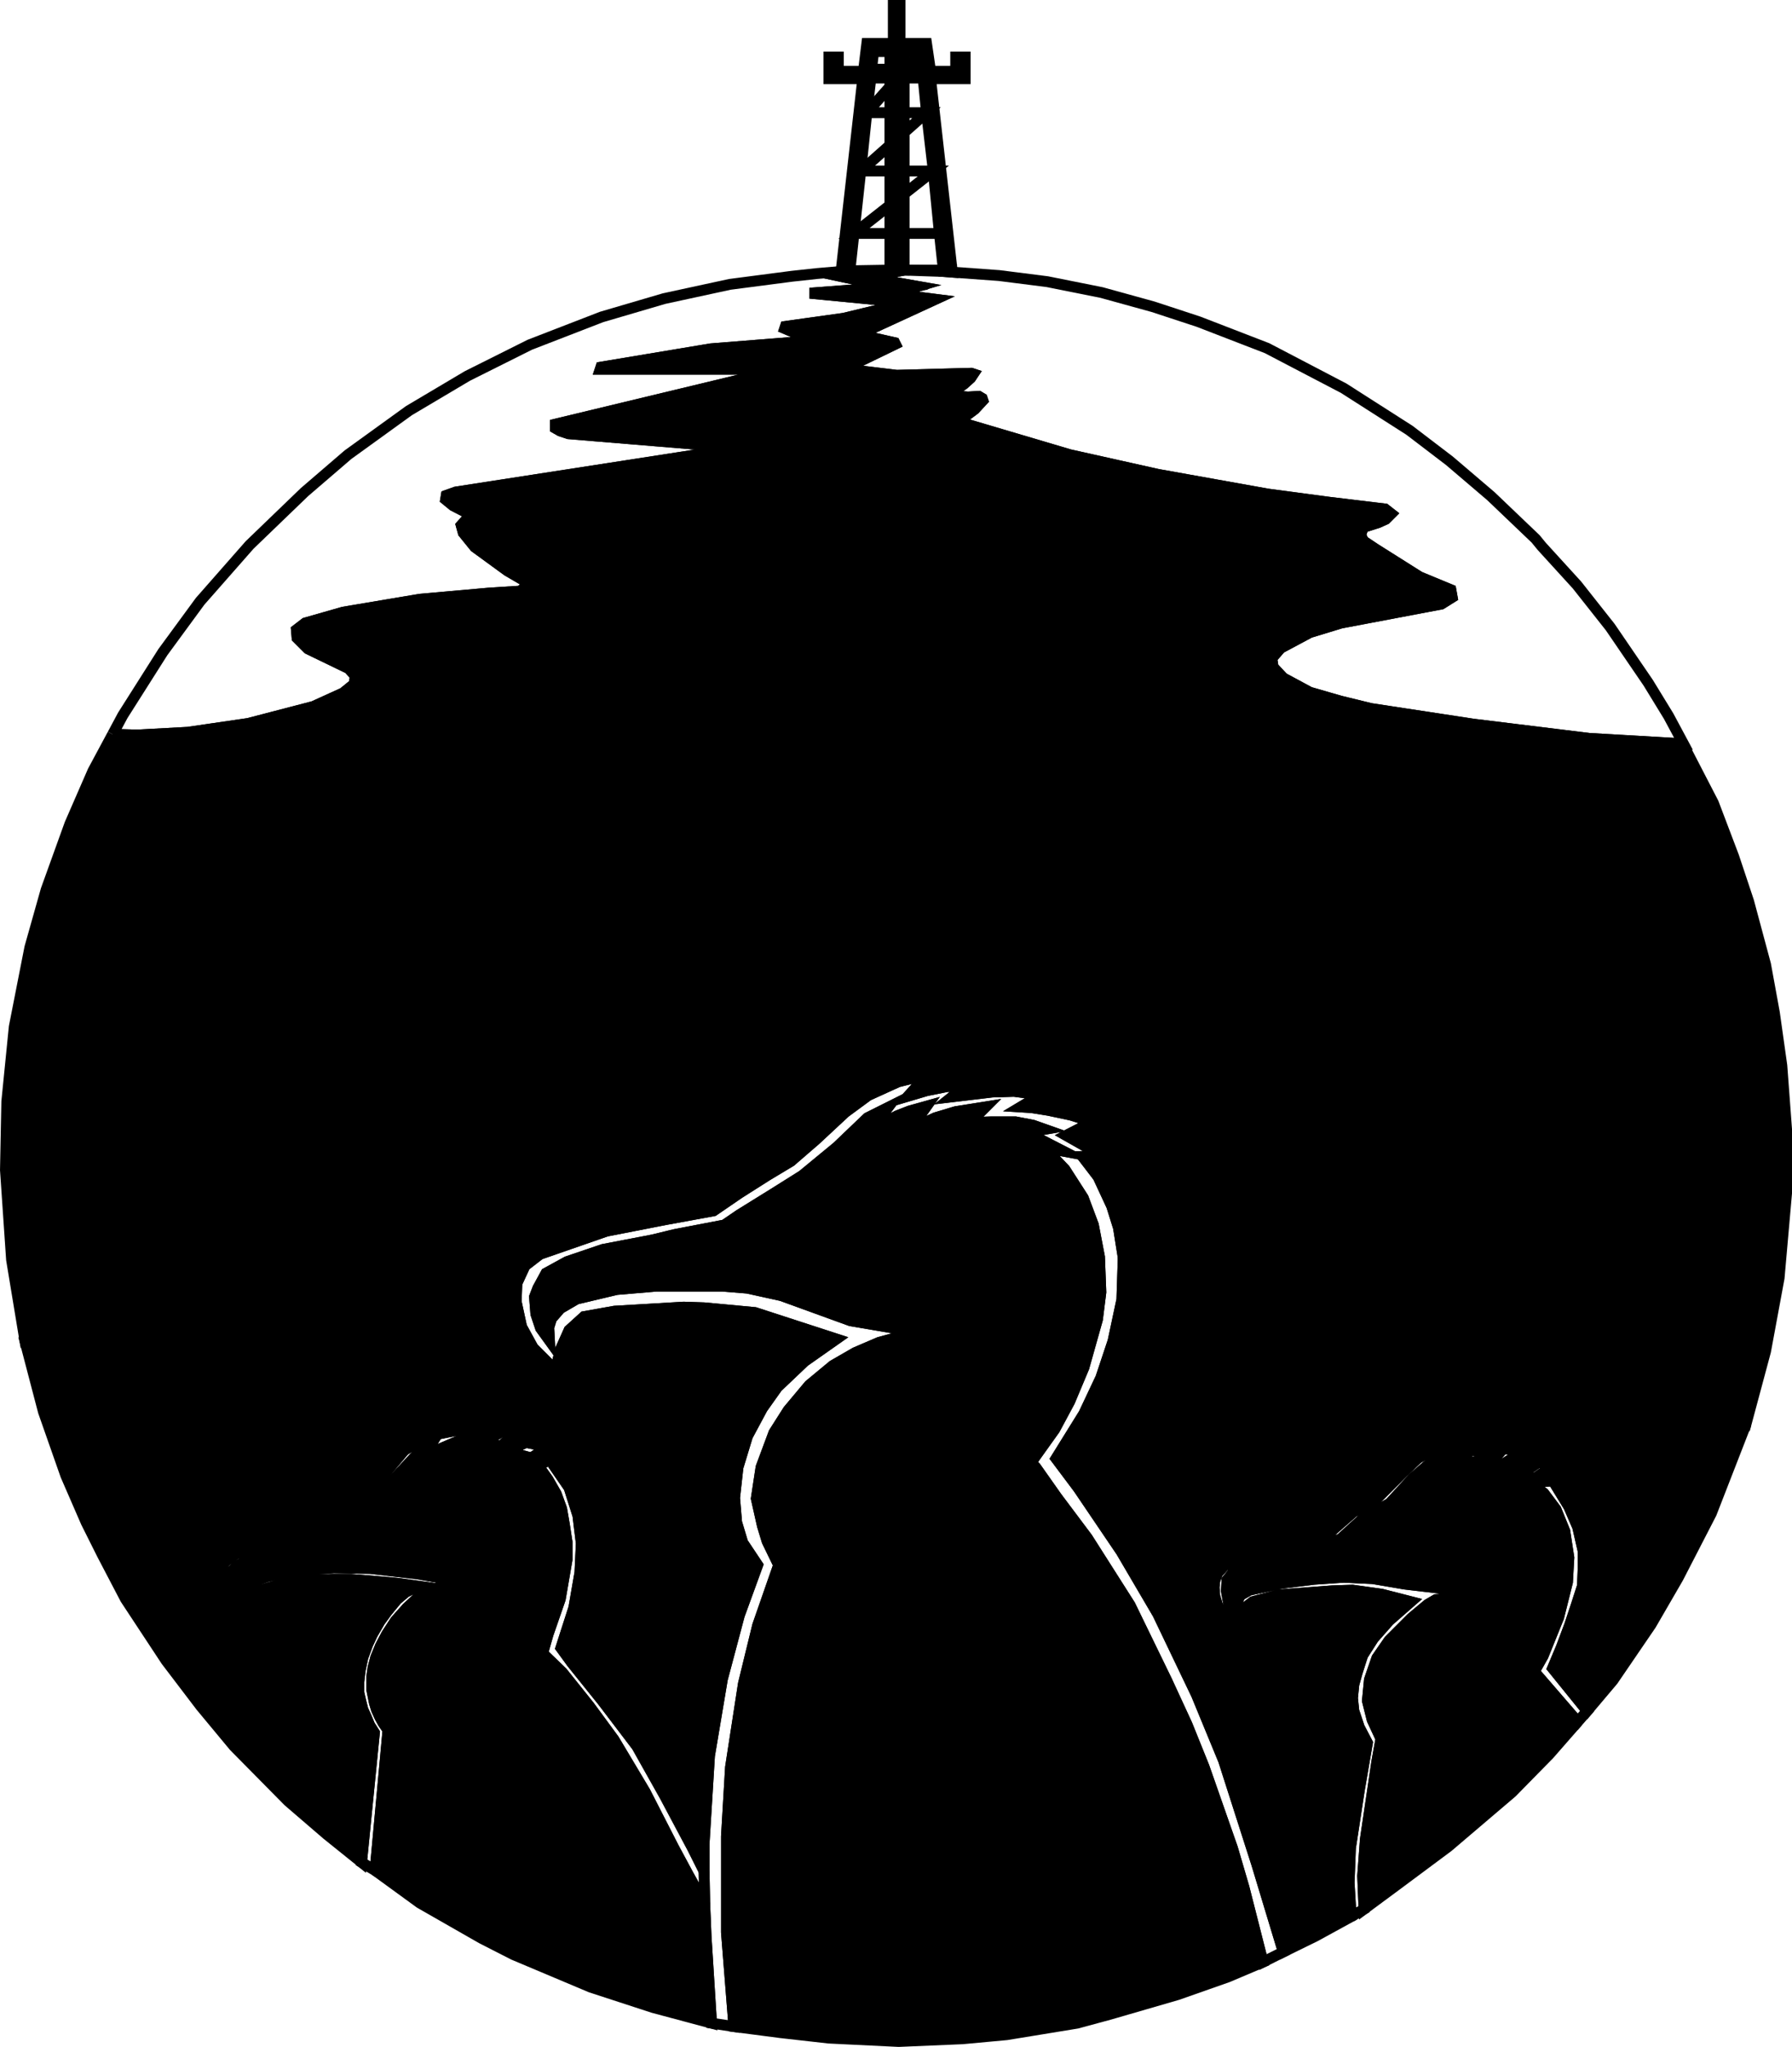
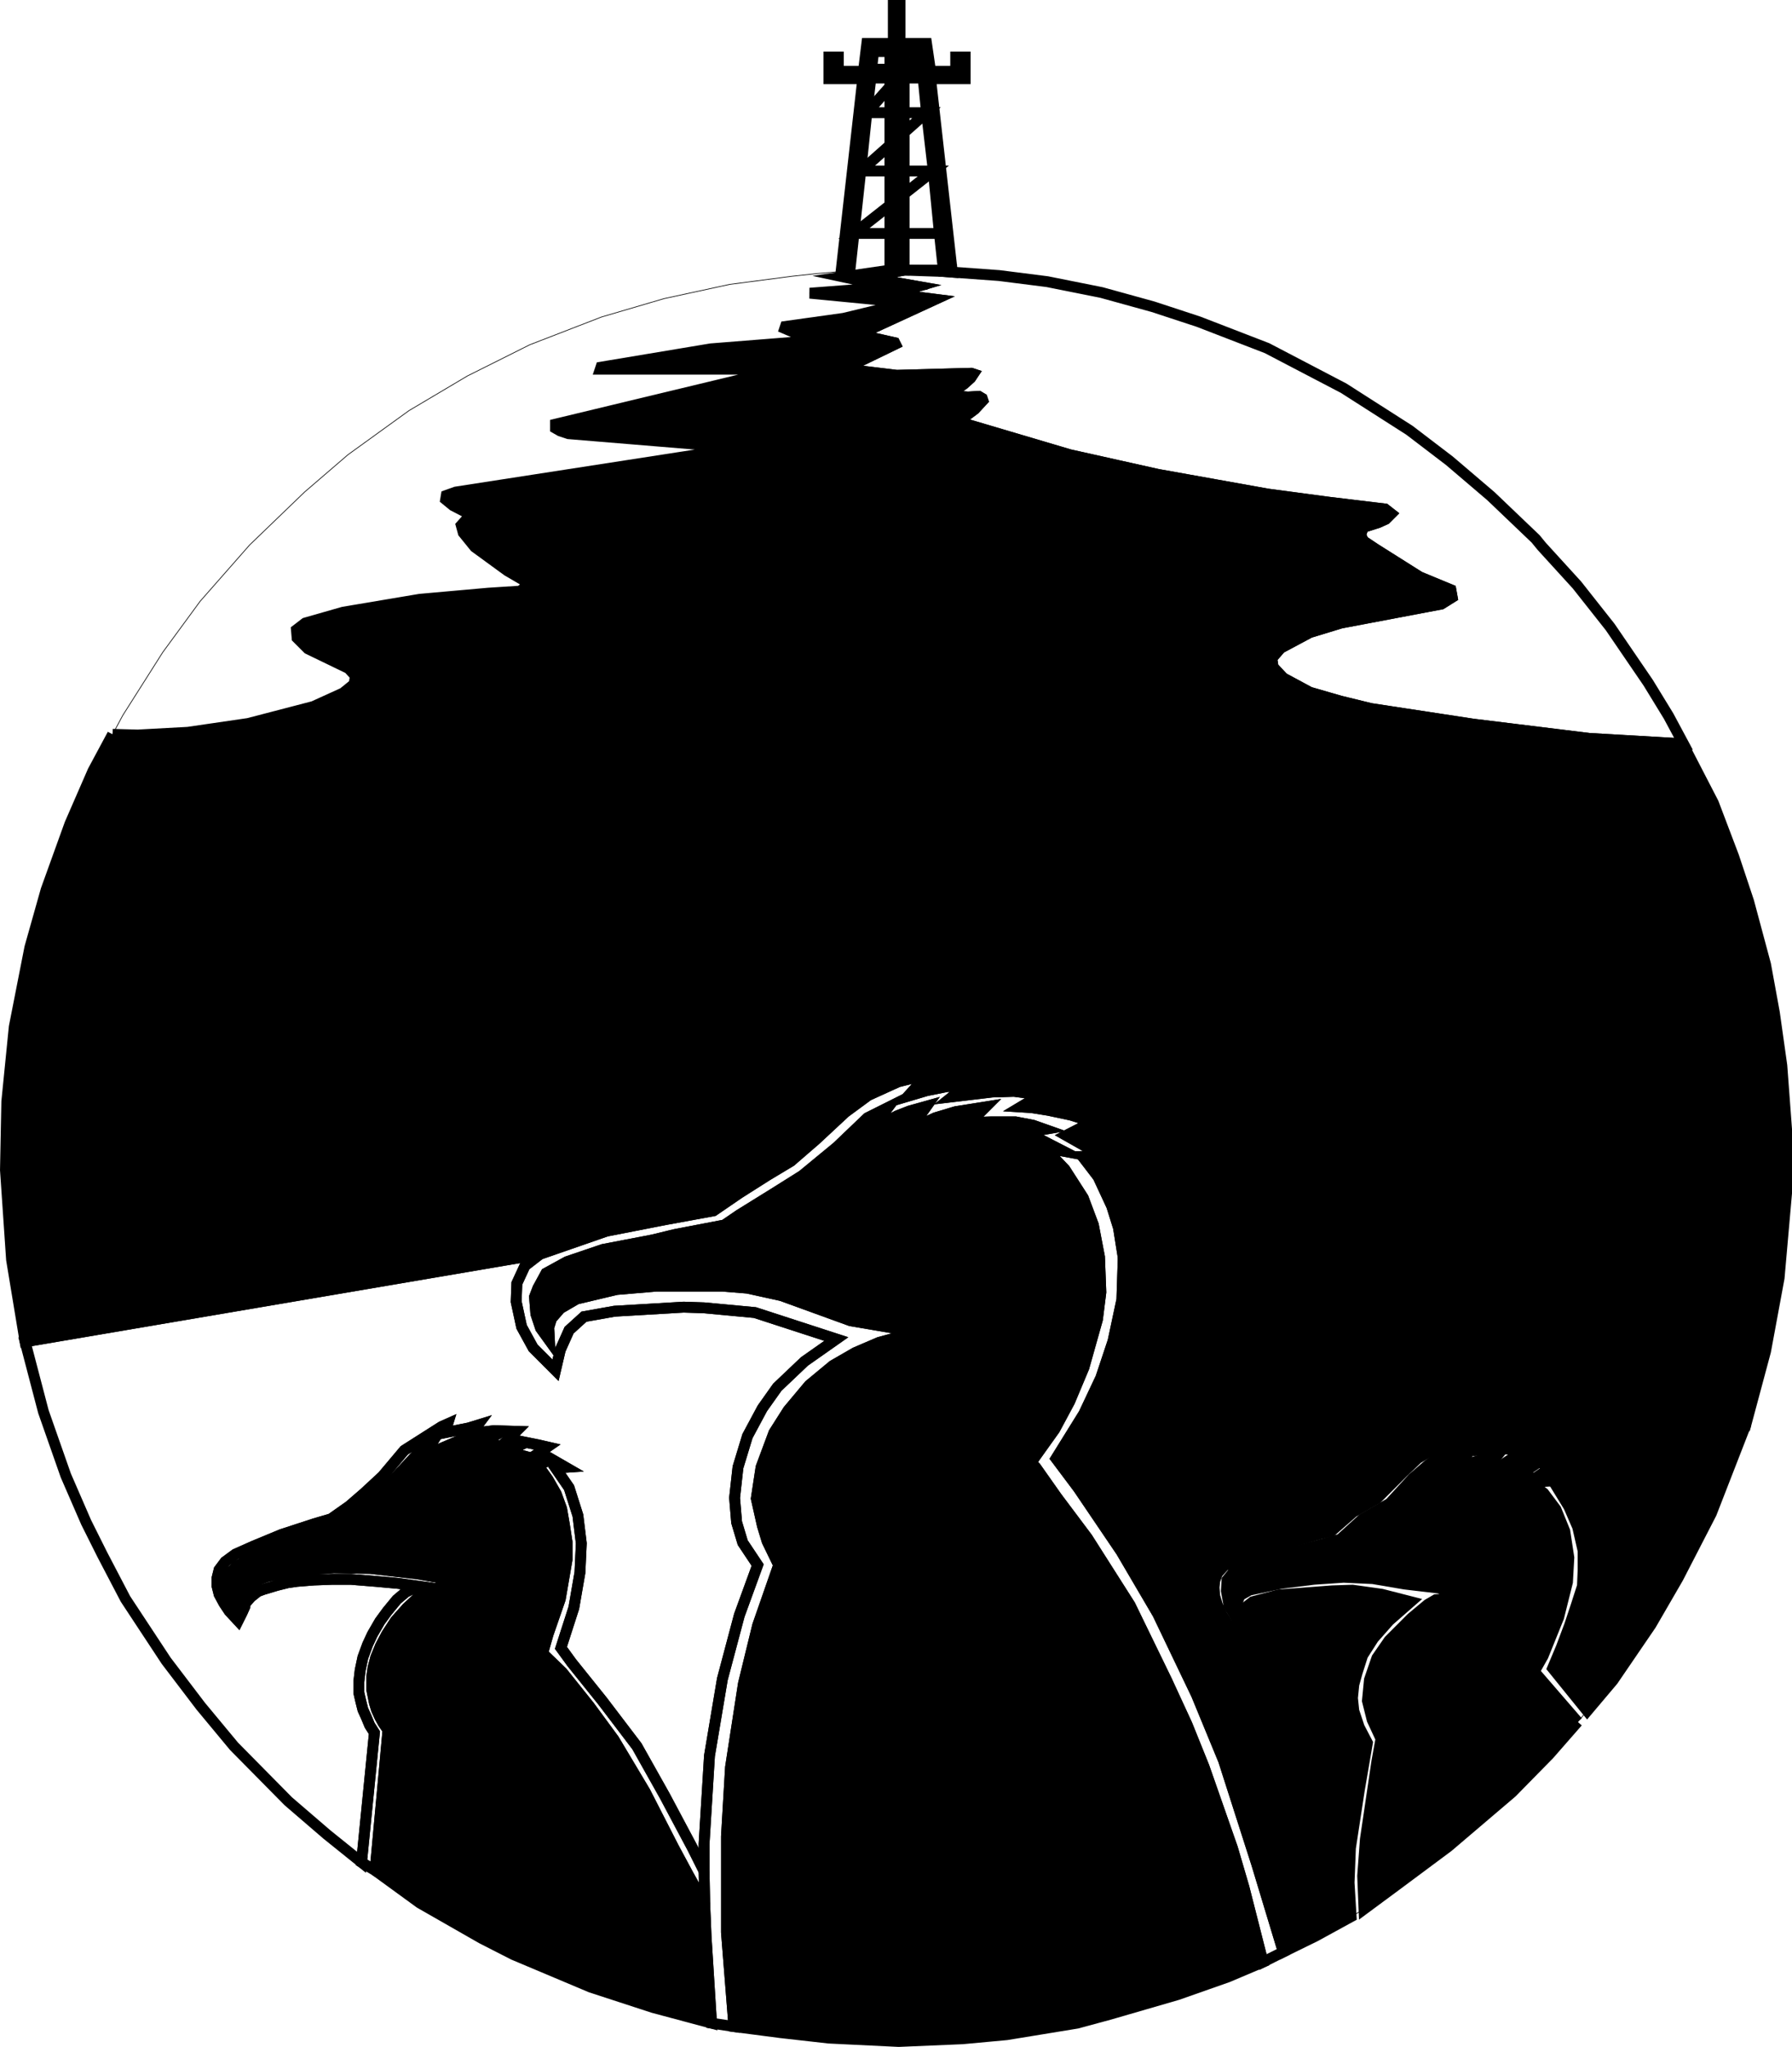
<svg xmlns="http://www.w3.org/2000/svg" width="253.633" height="289.537" viewBox="0 0 190.224 217.153">
  <path d="M296.99 334.329v-13.68h-2.016l.072-.936h1.944v-1.872h-1.728l-.216 1.872-.072.936-.432 3.672-.648 6.192-.72 6.624-.432 3.96-.936.072 2.304-20.448h-3.6v-2.304h1.008v1.512h2.664l.36-2.952h2.808v-4.032h.72v4.032h2.808l.432 2.952h2.664v-1.512h1.008v2.304h-3.672l2.304 20.52-.936-.072-.432-4.032-.648-6.624-.72-6.192-.36-3.672-.072-.936-.144-1.872h-1.8v1.872h1.944l.072.936h-2.016v20.376h-1.512v-3.888z" style="fill:#000;stroke:#000;stroke-width:.072;stroke-miterlimit:10.433" transform="translate(-202.525 -312.369)" />
  <path d="M296.99 334.329v-13.68h-2.016l.072-.936h1.944v-1.872h-1.728l-.216 1.872-.072.936-.432 3.672-.648 6.192-.72 6.624-.432 3.96-.936.072 2.304-20.448h-3.6v-2.304h1.008v1.512h2.664l.36-2.952h2.808v-4.032h.72v4.032h2.808l.432 2.952h2.664v-1.512h1.008v2.304h-3.672l2.304 20.52-.936-.072-.432-4.032-.648-6.624-.72-6.192-.36-3.672-.072-.936-.144-1.872h-1.8v1.872h1.944l.072.936h-2.016v20.376h-1.512v-6.696" style="fill:none;stroke:#000;stroke-width:1.152;stroke-miterlimit:10.433" transform="translate(-202.525 -312.369)" />
  <path d="M302.246 337.137h-9.072l8.424-6.624h-7.704l6.984-6.192h-6.336l5.76-6.48" style="fill:none;stroke:#000;stroke-width:1.152;stroke-miterlimit:10.433" transform="translate(-202.525 -312.369)" />
  <path d="m214.478 390.273 2.664.072 5.328-.288 6.408-.936 6.912-1.8 3.168-1.44 1.152-.936.144-.864-.72-.792-4.32-2.088-1.152-1.152-.072-.864.936-.72 4.032-1.152 8.136-1.368 7.272-.648 3.384-.216.72-.576-.36-.576-1.728-1.008-3.456-2.52-1.224-1.512-.216-.792.576-.648.792-.288-2.232-1.152-.792-.648.072-.432 1.008-.36 28.872-4.464-.36-.36-16.56-1.368-.864-.288-.504-.288v-.432l22.752-5.472-2.376-.36h-15.624l.072-.216 11.664-1.944 10.872-.864-3.024-1.296.072-.216 6.192-.864 6.84-1.656-10.44-1.008 8.568-.648-5.04-1.08 4.968-.72-4.248.072-.936.072-2.52.216-2.664.288-6.624.864-6.984 1.512-6.624 1.944-7.632 2.952-6.624 3.312-6.192 3.672-6.48 4.68-4.608 3.96-5.832 5.616-5.256 5.976-3.96 5.4-4.248 6.696-1.08 2.016" style="fill:none;stroke:#000;stroke-width:.072;stroke-miterlimit:10.433" transform="translate(-202.525 -312.369)" />
-   <path d="m214.478 390.273 2.664.072 5.328-.288 6.408-.936 6.912-1.8 3.168-1.44 1.152-.936.144-.864-.72-.792-4.32-2.088-1.152-1.152-.072-.864.936-.72 4.032-1.152 8.136-1.368 7.272-.648 3.384-.216.72-.576-.36-.576-1.728-1.008-3.456-2.52-1.224-1.512-.216-.792.576-.648.792-.288-2.232-1.152-.792-.648.072-.432 1.008-.36 28.872-4.464-.36-.36-16.56-1.368-.864-.288-.504-.288v-.432l22.752-5.472-2.376-.36h-15.624l.072-.216 11.664-1.944 10.872-.864-3.024-1.296.072-.216 6.192-.864 6.84-1.656-10.44-1.008 8.568-.648-5.04-1.08 4.968-.72-4.248.072-.936.072-2.52.216-2.664.288-6.624.864-6.984 1.512-6.624 1.944-7.632 2.952-6.624 3.312-6.192 3.672-6.48 4.68-4.608 3.96-5.832 5.616-5.256 5.976-3.96 5.4-4.248 6.696-1.08 2.016" style="fill:none;stroke:#000;stroke-width:1.152;stroke-miterlimit:10.433" transform="translate(-202.525 -312.369)" />
-   <path d="m302.678 341.169-4.176-.144-3.888.792 5.328.936-2.664.792 4.536.576-8.136 3.744 3.816.864.072.144-4.608 2.232-.576.288.576.216 4.752.576 7.92-.216.216.072-.288.432-.72.648-1.224.864-.216.216.216.144 1.656.144 1.152-.072.36.216.072.216-.864.936-1.152.864-.072.144.072.288.288.288 10.944 3.24 9.36 2.088 11.664 2.088 6.48.864 5.976.72.648.504-.576.576-.792.36-1.584.504-.288.792.288.648 1.296.864 4.68 2.952 3.312 1.368.144.792-1.152.72-10.656 2.016-3.312 1.008-3.096 1.656-.936 1.08.144.936 1.08 1.152 2.808 1.512 3.24.936 3.24.792 10.872 1.656 12.312 1.512 10.008.576-1.584-2.952-2.16-3.528-4.032-5.904-3.528-4.464-3.744-4.104-.648-.792-4.752-4.536-4.392-3.744-4.248-3.24-6.984-4.464-8.136-4.248-7.272-2.808-4.824-1.584-5.472-1.512-5.76-1.152-5.112-.648-4.968-.36-.936-.072" style="fill:none;stroke:#000;stroke-width:.072;stroke-miterlimit:10.433" transform="translate(-202.525 -312.369)" />
  <path d="m302.678 341.169-4.176-.144-3.888.792 5.328.936-2.664.792 4.536.576-8.136 3.744 3.816.864.072.144-4.608 2.232-.576.288.576.216 4.752.576 7.92-.216.216.072-.288.432-.72.648-1.224.864-.216.216.216.144 1.656.144 1.152-.072.36.216.072.216-.864.936-1.152.864-.072.144.072.288.288.288 10.944 3.24 9.36 2.088 11.664 2.088 6.48.864 5.976.72.648.504-.576.576-.792.36-1.584.504-.288.792.288.648 1.296.864 4.68 2.952 3.312 1.368.144.792-1.152.72-10.656 2.016-3.312 1.008-3.096 1.656-.936 1.08.144.936 1.08 1.152 2.808 1.512 3.24.936 3.24.792 10.872 1.656 12.312 1.512 10.008.576-1.584-2.952-2.16-3.528-4.032-5.904-3.528-4.464-3.744-4.104-.648-.792-4.752-4.536-4.392-3.744-4.248-3.24-6.984-4.464-8.136-4.248-7.272-2.808-4.824-1.584-5.472-1.512-5.76-1.152-5.112-.648-4.968-.36-.936-.072" style="fill:none;stroke:#000;stroke-width:1.152;stroke-miterlimit:10.433" transform="translate(-202.525 -312.369)" />
  <path d="m387.854 463.497-3.672 9.432-3.528 6.84-2.88 4.968-4.032 5.904-2.736 3.24-3.672-4.536.936-2.232.864-2.304.72-2.16.648-2.016.072-1.728v-2.016l-.576-2.52-.936-2.16-1.368-2.232h1.152l-2.52-1.368.936-.648-1.296-.432-2.952-.432 1.296-.864-2.808-.216-2.232.216.72-.936-2.088.504-1.44.576 1.008-1.368-.648.216-1.08.36-.792.36-1.944 1.152-1.512 1.44-2.808 2.808-2.52 1.44-2.304 2.016-1.224.288-4.176 1.224-5.112 1.8-.864.36-.72.792-.288.792-.072.72.072.936.288.936.504 1.08.576.936.504.576.792.504.288-1.368.432-1.584.648-.504 2.736-.72 5.688-.432 2.16-.072 3.096.432 3.096.792-2.304 2.016-1.656 1.872-1.152 1.8-.576 1.8-.36 1.296-.144 1.44.144 1.368.576 1.728.864 1.656-.864 5.04-.936 6.12-.144 3.672.216 3.6-3.816 2.088-3.384 1.656-2.808-9.288-3.528-11.016-2.88-6.984-4.104-8.568-3.888-6.624-4.536-6.696-2.376-3.168 2.952-4.752 1.8-3.816 1.296-3.888.936-4.392.144-4.464z" style="fill:#000;stroke:#000;stroke-width:.072;stroke-miterlimit:10.433" transform="translate(-202.525 -312.369)" />
  <path d="m387.854 463.497-3.672 9.432-3.528 6.84-2.88 4.968-4.032 5.904-2.736 3.24-3.672-4.536.936-2.232.864-2.304.72-2.16.648-2.016.072-1.728v-2.016l-.576-2.52-.936-2.16-1.368-2.232h1.152l-2.52-1.368.936-.648-1.296-.432-2.952-.432 1.296-.864-2.808-.216-2.232.216.72-.936-2.088.504-1.44.576 1.008-1.368-.648.216-1.08.36-.792.36-1.944 1.152-1.512 1.44-2.808 2.808-2.52 1.44-2.304 2.016-1.224.288-4.176 1.224-5.112 1.8-.864.36-.72.792-.288.792-.072.72.072.936.288.936.504 1.08.576.936.504.576.792.504.288-1.368.432-1.584.648-.504 2.736-.72 5.688-.432 2.16-.072 3.096.432 3.096.792-2.304 2.016-1.656 1.872-1.152 1.8-.576 1.8-.36 1.296-.144 1.44.144 1.368.576 1.728.864 1.656-.864 5.04-.936 6.12-.144 3.672.216 3.6-3.816 2.088-3.384 1.656-2.808-9.288-3.528-11.016-2.88-6.984-4.104-8.568-3.888-6.624-4.536-6.696-2.376-3.168 2.952-4.752 1.8-3.816 1.296-3.888.936-4.392.144-4.464 66.096 17.712" style="fill:none;stroke:#000;stroke-width:1.152;stroke-miterlimit:10.433" transform="translate(-202.525 -312.369)" />
-   <path d="m259.838 445.425-1.584 1.224-.864 1.872-.072 1.944.576 2.664 1.224 2.232 2.376 2.376.504-2.16.936-2.088 1.584-1.44 3.24-.576 7.344-.432 2.16.072 5.4.504 8.64 2.808-3.384 2.376-2.88 2.736-1.584 2.232-1.584 2.952-1.008 3.312-.36 3.24.216 2.592.648 2.16 1.584 2.376-1.944 5.328-1.8 6.768-1.368 8.136-.576 9.36v2.88l-1.224-2.448-2.952-5.544-2.952-5.256-3.672-4.824-3.24-4.032-1.152-1.584.648-2.016.72-2.232.648-3.744.144-3.096-.36-2.952-.936-2.952-1.44-2.088 1.08-.072-1.872-1.08-1.008-.432.936-.648-.936-.216-1.8-.36-1.368-.288.792-.792-2.376-.072-2.376.288.648-.864-.936.288-2.52.504.288-.936-.648.288-3.96 2.52-2.304 2.736-1.944 1.8-1.584 1.368-1.944 1.368-1.728.504-3.528 1.152-2.952 1.224-1.944.864-1.08.792-.648.864-.216.864v.864l.216.864.504.936.576.864.936 1.008.432-.864.288-.648v-.288l.648-.72.72-.576.576-.216 1.44-.432 1.152-.288 1.008-.144 1.8-.144 1.944-.072h1.944l2.664.216 2.376.216 2.088.288-1.296.648-.936.792-1.008 1.224-.792 1.08-.792 1.368-.504 1.08-.504 1.368-.288 1.368-.144 1.224v1.152l.216.936.216.864.36.792.36.864.504.792-1.368 13.752-3.672-2.952-4.104-3.528-5.76-5.832-3.528-4.248-3.672-4.824-4.32-6.552-2.448-4.68-1.728-3.456-2.16-4.968-2.376-6.768-1.944-7.416z" style="fill:#000;stroke:#000;stroke-width:.072;stroke-miterlimit:10.433" transform="translate(-202.525 -312.369)" />
  <path d="m259.838 445.425-1.584 1.224-.864 1.872-.072 1.944.576 2.664 1.224 2.232 2.376 2.376.504-2.16.936-2.088 1.584-1.44 3.24-.576 7.344-.432 2.16.072 5.4.504 8.64 2.808-3.384 2.376-2.88 2.736-1.584 2.232-1.584 2.952-1.008 3.312-.36 3.24.216 2.592.648 2.16 1.584 2.376-1.944 5.328-1.8 6.768-1.368 8.136-.576 9.36v2.88l-1.224-2.448-2.952-5.544-2.952-5.256-3.672-4.824-3.24-4.032-1.152-1.584.648-2.016.72-2.232.648-3.744.144-3.096-.36-2.952-.936-2.952-1.44-2.088 1.08-.072-1.872-1.08-1.008-.432.936-.648-.936-.216-1.8-.36-1.368-.288.792-.792-2.376-.072-2.376.288.648-.864-.936.288-2.52.504.288-.936-.648.288-3.96 2.52-2.304 2.736-1.944 1.8-1.584 1.368-1.944 1.368-1.728.504-3.528 1.152-2.952 1.224-1.944.864-1.08.792-.648.864-.216.864v.864l.216.864.504.936.576.864.936 1.008.432-.864.288-.648v-.288l.648-.72.72-.576.576-.216 1.44-.432 1.152-.288 1.008-.144 1.8-.144 1.944-.072h1.944l2.664.216 2.376.216 2.088.288-1.296.648-.936.792-1.008 1.224-.792 1.08-.792 1.368-.504 1.08-.504 1.368-.288 1.368-.144 1.224v1.152l.216.936.216.864.36.792.36.864.504.792-1.368 13.752-3.672-2.952-4.104-3.528-5.76-5.832-3.528-4.248-3.672-4.824-4.32-6.552-2.448-4.68-1.728-3.456-2.16-4.968-2.376-6.768-1.944-7.416 54.648-9.288" style="fill:none;stroke:#000;stroke-width:1.152;stroke-miterlimit:10.433" transform="translate(-202.525 -312.369)" />
  <path d="m214.478 390.273 2.664.072 5.328-.288 6.408-.936 6.912-1.8 3.168-1.44 1.152-.936.144-.864-.72-.792-4.32-2.088-1.152-1.152-.072-.864.936-.72 4.032-1.152 8.136-1.368 7.272-.648 3.384-.216.72-.576-.36-.576-1.728-1.008-3.456-2.52-1.224-1.512-.216-.792.576-.648.792-.288-2.232-1.152-.792-.648.072-.432 1.008-.36 28.872-4.464-.36-.36-16.56-1.368-.864-.288-.504-.288v-.432l22.752-5.472-2.376-.36h-15.624l.072-.216 11.664-1.944 10.872-.864-3.024-1.296.072-.216 6.192-.864 6.84-1.656-10.44-1.008 8.568-.648-5.04-1.08 4.968-.72h1.512l-3.888.792 5.328.936-2.664.792 4.536.576-8.136 3.744 3.816.864.072.144-4.608 2.232-.576.288.576.216 4.752.576 7.92-.216.216.072-.288.432-.72.648-1.224.864-.216.216.216.144 1.656.144 1.152-.072.36.216.072.216-.864.936-1.152.864-.072.144.072.288.288.288 10.944 3.24 9.36 2.088 11.664 2.088 6.48.864 5.976.72.648.504-.576.576-.792.36-1.584.504-.288.792.288.648 1.296.864 4.68 2.952 3.312 1.368.144.792-1.152.72-10.656 2.016-3.312 1.008-3.096 1.656-.936 1.08.144.936 1.08 1.152 2.808 1.512 3.24.936 3.24.792 10.872 1.656 12.312 1.512 9.936.576 3.24 6.264 2.16 5.688 1.584 4.752 1.8 6.696.936 5.112.792 5.616.504 6.768v6.768l-.792 9-1.44 7.776-2.088 7.776-66.096-17.712-.504-3.168-.72-2.304-1.44-3.096-.936-1.224-.72-.936 2.088-.072-3.816-2.16 2.808-1.44-2.304-.72-2.376-.504-1.8-.288-1.152-.072.72-.432 1.8-.792-3.24-.432-2.304.072-4.248.504 1.44-1.152-2.016.072-2.16.432-1.944.576 2.088-2.304-3.168.792-3.168 1.44-2.448 1.8-3.096 2.88-2.664 2.304-2.52 1.512-2.952 1.872-2.736 1.872-5.112.936-6.264 1.224-7.056 2.448-54.648 9.288-1.44-8.712-.648-9.504.144-7.272.792-7.92 1.656-8.424 1.728-6.12 2.52-6.984 2.448-5.616z" style="fill:#000;stroke:#000;stroke-width:.072;stroke-miterlimit:10.433" transform="translate(-202.525 -312.369)" />
  <path d="m214.478 390.273 2.664.072 5.328-.288 6.408-.936 6.912-1.8 3.168-1.44 1.152-.936.144-.864-.72-.792-4.32-2.088-1.152-1.152-.072-.864.936-.72 4.032-1.152 8.136-1.368 7.272-.648 3.384-.216.72-.576-.36-.576-1.728-1.008-3.456-2.52-1.224-1.512-.216-.792.576-.648.792-.288-2.232-1.152-.792-.648.072-.432 1.008-.36 28.872-4.464-.36-.36-16.56-1.368-.864-.288-.504-.288v-.432l22.752-5.472-2.376-.36h-15.624l.072-.216 11.664-1.944 10.872-.864-3.024-1.296.072-.216 6.192-.864 6.84-1.656-10.44-1.008 8.568-.648-5.04-1.08 4.968-.72h1.512l-3.888.792 5.328.936-2.664.792 4.536.576-8.136 3.744 3.816.864.072.144-4.608 2.232-.576.288.576.216 4.752.576 7.92-.216.216.072-.288.432-.72.648-1.224.864-.216.216.216.144 1.656.144 1.152-.072.36.216.072.216-.864.936-1.152.864-.072.144.072.288.288.288 10.944 3.24 9.36 2.088 11.664 2.088 6.48.864 5.976.72.648.504-.576.576-.792.36-1.584.504-.288.792.288.648 1.296.864 4.68 2.952 3.312 1.368.144.792-1.152.72-10.656 2.016-3.312 1.008-3.096 1.656-.936 1.08.144.936 1.08 1.152 2.808 1.512 3.24.936 3.24.792 10.872 1.656 12.312 1.512 9.936.576 3.24 6.264 2.16 5.688 1.584 4.752 1.8 6.696.936 5.112.792 5.616.504 6.768v6.768l-.792 9-1.44 7.776-2.088 7.776-66.096-17.712-.504-3.168-.72-2.304-1.44-3.096-.936-1.224-.72-.936 2.088-.072-3.816-2.16 2.808-1.44-2.304-.72-2.376-.504-1.8-.288-1.152-.072.72-.432 1.8-.792-3.24-.432-2.304.072-4.248.504 1.44-1.152-2.016.072-2.16.432-1.944.576 2.088-2.304-3.168.792-3.168 1.44-2.448 1.8-3.096 2.88-2.664 2.304-2.52 1.512-2.952 1.872-2.736 1.872-5.112.936-6.264 1.224-7.056 2.448-54.648 9.288-1.44-8.712-.648-9.504.144-7.272.792-7.92 1.656-8.424 1.728-6.12 2.52-6.984 2.448-5.616 2.088-3.888" style="fill:none;stroke:#000;stroke-width:1.152;stroke-miterlimit:10.433" transform="translate(-202.525 -312.369)" />
  <path d="m300.086 454.569-1.296-.36-1.368.144-1.584.432-2.52 1.08-2.376 1.368-2.52 2.088-2.232 2.664-1.512 2.376-1.368 3.672-.504 3.312.648 2.88.504 1.656 1.224 2.52-2.232 6.408-1.512 6.192-1.368 8.856-.432 7.344v10.152l.792 10.008 4.968.648 5.112.576 7.416.36 6.768-.288 4.68-.432 7.488-1.224 3.456-.936 7.2-2.088 5.328-1.872 3.744-1.584-2.016-7.92-1.224-4.176-3.024-8.64-1.8-4.464-2.16-4.68-3.888-7.992-4.536-7.128-3.24-4.32-2.232-3.168-.504-.504 2.52-3.528 1.584-2.952 1.512-3.6 1.44-5.112.36-2.88-.144-3.744-.648-3.384-1.08-2.88-1.944-3.024-1.296-1.368-.864-.936 1.944.36-2.52-1.296-1.944-.576 2.52-.432-1.224-.432-1.872-.36h-2.52l-2.304.072 1.656-1.656-3.168.504-2.16.648-1.872.864h-.216l-.072-.36 1.224-1.728-1.8.504-1.296.504-2.664 1.368 1.656-2.232-2.16 1.08-3.24 3.096-3.672 3.024-3.096 1.944-3.6 2.232-1.584 1.08-5.256 1.008-2.376.576-5.256 1.008-3.816 1.296-2.232 1.224-.864 1.584-.36.936.144 1.8.504 1.512.936 1.296-.072-1.368.288-.936.936-1.08 1.728-1.008 4.248-1.008 4.248-.36h6.984l2.664.216 3.6.792 7.344 2.664 5.904 1.008.936.36z" style="fill:#000;stroke:#000;stroke-width:.072;stroke-miterlimit:10.433" transform="translate(-202.525 -312.369)" />
  <path d="m300.086 454.569-1.296-.36-1.368.144-1.584.432-2.52 1.08-2.376 1.368-2.52 2.088-2.232 2.664-1.512 2.376-1.368 3.672-.504 3.312.648 2.88.504 1.656 1.224 2.52-2.232 6.408-1.512 6.192-1.368 8.856-.432 7.344v10.152l.792 10.008 4.968.648 5.112.576 7.416.36 6.768-.288 4.68-.432 7.488-1.224 3.456-.936 7.2-2.088 5.328-1.872 3.744-1.584-2.016-7.92-1.224-4.176-3.024-8.64-1.8-4.464-2.16-4.68-3.888-7.992-4.536-7.128-3.24-4.32-2.232-3.168-.504-.504 2.52-3.528 1.584-2.952 1.512-3.6 1.44-5.112.36-2.88-.144-3.744-.648-3.384-1.08-2.88-1.944-3.024-1.296-1.368-.864-.936 1.944.36-2.52-1.296-1.944-.576 2.52-.432-1.224-.432-1.872-.36h-2.52l-2.304.072 1.656-1.656-3.168.504-2.16.648-1.872.864h-.216l-.072-.36 1.224-1.728-1.8.504-1.296.504-2.664 1.368 1.656-2.232-2.16 1.08-3.24 3.096-3.672 3.024-3.096 1.944-3.6 2.232-1.584 1.08-5.256 1.008-2.376.576-5.256 1.008-3.816 1.296-2.232 1.224-.864 1.584-.36.936.144 1.8.504 1.512.936 1.296-.072-1.368.288-.936.936-1.08 1.728-1.008 4.248-1.008 4.248-.36h6.984l2.664.216 3.6.792 7.344 2.664 5.904 1.008.936.36.432.72" style="fill:none;stroke:#000;stroke-width:1.152;stroke-miterlimit:10.433" transform="translate(-202.525 -312.369)" />
  <path d="m242.342 510.8 4.752 3.457 6.552 3.744 3.384 1.728 8.208 3.456 6.624 2.16 6.192 1.656-.576-9.144-.144-3.456-1.8-3.24-1.512-2.808-3.024-5.904-3.312-5.544-2.592-3.528-2.88-3.6-2.088-2.016.576-2.016 1.296-3.744.72-4.176v-1.872l-.288-1.872-.288-1.656-.576-1.584-.864-1.512-1.08-1.512.648-.288-1.152-.432-1.296-.36-1.008-.072-1.368.072 1.872-.864-1.728-.144-2.304.144 1.512-1.008-1.944.432-.936.288-1.368.648.144-.432.36-.504-3.528 1.512.72-1.152-1.584 1.152-2.808 3.024-1.872 1.656-1.296 1.224-1.296.864-1.584.936-6.192 2.088-2.448 1.008-1.512.936-.72.648-.288.576v.792l.288.936.648 1.08.216-.576.288-.576.432-.432.504-.504 1.008-.576.864-.288 1.44-.36 1.728-.288 3.888-.288 3.888.072 5.04.576 3.672.648.72.648-.936-.072-1.224.216-1.224.432-1.08.72-1.08 1.008-1.224 1.368-.936 1.44-.648 1.224-.504 1.224-.288 1.08-.144 1.008v1.296l.288 1.44.216.72.36.792.36.648.504.72z" style="fill:#000;stroke:#000;stroke-width:.072;stroke-miterlimit:10.433" transform="translate(-202.525 -312.369)" />
  <path d="m242.342 510.8 4.752 3.457 6.552 3.744 3.384 1.728 8.208 3.456 6.624 2.16 6.192 1.656-.576-9.144-.144-3.456-1.8-3.24-1.512-2.808-3.024-5.904-3.312-5.544-2.592-3.528-2.88-3.6-2.088-2.016.576-2.016 1.296-3.744.72-4.176v-1.872l-.288-1.872-.288-1.656-.576-1.584-.864-1.512-1.08-1.512.648-.288-1.152-.432-1.296-.36-1.008-.072-1.368.072 1.872-.864-1.728-.144-2.304.144 1.512-1.008-1.944.432-.936.288-1.368.648.144-.432.36-.504-3.528 1.512.72-1.152-1.584 1.152-2.808 3.024-1.872 1.656-1.296 1.224-1.296.864-1.584.936-6.192 2.088-2.448 1.008-1.512.936-.72.648-.288.576v.792l.288.936.648 1.08.216-.576.288-.576.432-.432.504-.504 1.008-.576.864-.288 1.44-.36 1.728-.288 3.888-.288 3.888.072 5.04.576 3.672.648.72.648-.936-.072-1.224.216-1.224.432-1.08.72-1.08 1.008-1.224 1.368-.936 1.44-.648 1.224-.504 1.224-.288 1.08-.144 1.008v1.296l.288 1.44.216.72.36.792.36.648.504.72-1.368 14.904" style="fill:none;stroke:#000;stroke-width:1.152;stroke-miterlimit:10.433" transform="translate(-202.525 -312.369)" />
  <path d="m369.998 495.033-4.608-5.328.936-1.656 1.656-4.104.936-3.744.144-2.592-.432-2.808-.936-2.304-1.296-1.728-1.44-1.152 1.224-.072-2.16-.792.936-.648-2.304-.288-2.088.072.648-.792-1.512.144-2.16.72.648-1.152-1.656.648-1.8.576.864-1.368-1.512 1.152-1.584 1.368-2.448 2.664-2.88 1.656-2.376 2.16-4.176 1.152-3.96 1.08-3.24 1.296-.648.792-.072 1.152.288 1.584.792 1.368v-1.512l.36-.936 1.008-.576 3.384-.72 3.456-.432 3.168-.216 3.096.144 3.384.576 3.672.432 1.872.72.504.72-1.584-.288-1.152.072-.864.504-1.728 1.44-2.376 2.376-1.296 1.872-.792 2.304-.216 2.232.504 2.016.936 2.016-.432 2.376-1.224 8.28-.288 3.888.144 3.528 3.312-2.448 5.616-4.176 6.768-5.76 3.96-4.032z" style="fill:#000;stroke:#000;stroke-width:.072;stroke-miterlimit:10.433" transform="translate(-202.525 -312.369)" />
  <path d="m369.998 495.033-4.608-5.328.936-1.656 1.656-4.104.936-3.744.144-2.592-.432-2.808-.936-2.304-1.296-1.728-1.44-1.152 1.224-.072-2.16-.792.936-.648-2.304-.288-2.088.072.648-.792-1.512.144-2.16.72.648-1.152-1.656.648-1.8.576.864-1.368-1.512 1.152-1.584 1.368-2.448 2.664-2.88 1.656-2.376 2.16-4.176 1.152-3.96 1.08-3.24 1.296-.648.792-.072 1.152.288 1.584.792 1.368v-1.512l.36-.936 1.008-.576 3.384-.72 3.456-.432 3.168-.216 3.096.144 3.384.576 3.672.432 1.872.72.504.72-1.584-.288-1.152.072-.864.504-1.728 1.44-2.376 2.376-1.296 1.872-.792 2.304-.216 2.232.504 2.016.936 2.016-.432 2.376-1.224 8.28-.288 3.888.144 3.528 3.312-2.448 5.616-4.176 6.768-5.76 3.96-4.032 3.024-3.456" style="fill:none;stroke:#000;stroke-width:1.152;stroke-miterlimit:10.433" transform="translate(-202.525 -312.369)" />
  <path d="m277.478 517.857-.144-3.456-.072-3.528v-2.88l.576-9.36 1.368-8.136 1.8-6.768 1.944-5.328-1.584-2.376-.648-2.16-.216-2.592.36-3.24 1.008-3.312 1.584-2.952 1.584-2.232 2.88-2.736 3.384-2.376-8.64-2.808-5.4-.504-2.16-.072-7.344.432-3.24.576-1.584 1.44-.936 2.088-.504 2.16-2.376-2.376-1.224-2.232-.576-2.664.072-1.944.864-1.872 1.584-1.224 7.056-2.448 6.264-1.224 5.112-.936 2.736-1.872 2.952-1.872 2.52-1.512 2.664-2.304 3.096-2.88 2.448-1.8 3.168-1.44 3.168-.792-2.088 2.304 1.944-.576 2.16-.432 2.016-.072-1.44 1.152 4.248-.504 2.304-.072 3.24.432-1.8.792-.72.432 1.152.072 1.8.288 2.376.504 2.304.72-2.808 1.44 3.816 2.16-2.088.072.72.936.936 1.224 1.44 3.096.72 2.304.504 3.168-.144 4.464-.936 4.392-1.296 3.888-1.8 3.816-2.952 4.752 2.376 3.168 4.536 6.696 3.888 6.624 4.104 8.568 2.88 6.984 3.528 11.016 2.808 9.288-2.16 1.08-2.016-7.92-1.224-4.176-3.024-8.64-1.8-4.464-2.16-4.68-3.888-7.992-4.536-7.128-3.24-4.32-2.232-3.168-.504-.504 2.52-3.528 1.584-2.952 1.512-3.6 1.44-5.112.36-2.88-.144-3.744-.648-3.384-1.08-2.88-1.944-3.024-1.296-1.368-.864-.936 1.944.36-2.52-1.296-1.944-.576 2.52-.432-1.224-.432-1.872-.36h-2.52l-2.304.072 1.656-1.656-3.168.504-2.16.648-1.872.864h-.216l-.072-.36 1.224-1.728-1.8.504-1.296.504-2.664 1.368 1.656-2.232-2.16 1.08-3.24 3.096-3.672 3.024-3.096 1.944-3.6 2.232-1.584 1.08-5.256 1.008-2.376.576-5.256 1.008-3.816 1.296-2.232 1.224-.864 1.584-.36.936.144 1.8.504 1.512.936 1.296-.072-1.368.288-.936.936-1.08 1.728-1.008 4.248-1.008 4.248-.36h6.984l2.664.216 3.6.792 7.344 2.664 5.904 1.008.936.36.432.72-1.296-.36-1.368.144-1.584.432-2.52 1.08-2.376 1.368-2.52 2.088-2.232 2.664-1.512 2.376-1.368 3.672-.504 3.312.648 2.88.504 1.656 1.224 2.52-2.232 6.408-1.512 6.192-1.368 8.856-.432 7.344v10.152l.792 10.008-2.376-.36-.576-9.144" style="fill:none;stroke:#000;stroke-width:.072;stroke-miterlimit:10.433" transform="translate(-202.525 -312.369)" />
  <path d="m277.478 517.857-.144-3.456-.072-3.528v-2.88l.576-9.36 1.368-8.136 1.8-6.768 1.944-5.328-1.584-2.376-.648-2.16-.216-2.592.36-3.24 1.008-3.312 1.584-2.952 1.584-2.232 2.88-2.736 3.384-2.376-8.64-2.808-5.4-.504-2.16-.072-7.344.432-3.24.576-1.584 1.44-.936 2.088-.504 2.16-2.376-2.376-1.224-2.232-.576-2.664.072-1.944.864-1.872 1.584-1.224 7.056-2.448 6.264-1.224 5.112-.936 2.736-1.872 2.952-1.872 2.52-1.512 2.664-2.304 3.096-2.88 2.448-1.8 3.168-1.44 3.168-.792-2.088 2.304 1.944-.576 2.16-.432 2.016-.072-1.44 1.152 4.248-.504 2.304-.072 3.24.432-1.8.792-.72.432 1.152.072 1.8.288 2.376.504 2.304.72-2.808 1.44 3.816 2.16-2.088.072.72.936.936 1.224 1.44 3.096.72 2.304.504 3.168-.144 4.464-.936 4.392-1.296 3.888-1.8 3.816-2.952 4.752 2.376 3.168 4.536 6.696 3.888 6.624 4.104 8.568 2.88 6.984 3.528 11.016 2.808 9.288-2.16 1.08-2.016-7.92-1.224-4.176-3.024-8.64-1.8-4.464-2.16-4.68-3.888-7.992-4.536-7.128-3.24-4.32-2.232-3.168-.504-.504 2.52-3.528 1.584-2.952 1.512-3.6 1.44-5.112.36-2.88-.144-3.744-.648-3.384-1.08-2.88-1.944-3.024-1.296-1.368-.864-.936 1.944.36-2.52-1.296-1.944-.576 2.52-.432-1.224-.432-1.872-.36h-2.52l-2.304.072 1.656-1.656-3.168.504-2.16.648-1.872.864h-.216l-.072-.36 1.224-1.728-1.8.504-1.296.504-2.664 1.368 1.656-2.232-2.16 1.08-3.24 3.096-3.672 3.024-3.096 1.944-3.6 2.232-1.584 1.08-5.256 1.008-2.376.576-5.256 1.008-3.816 1.296-2.232 1.224-.864 1.584-.36.936.144 1.8.504 1.512.936 1.296-.072-1.368.288-.936.936-1.08 1.728-1.008 4.248-1.008 4.248-.36h6.984l2.664.216 3.6.792 7.344 2.664 5.904 1.008.936.36.432.72-1.296-.36-1.368.144-1.584.432-2.52 1.08-2.376 1.368-2.52 2.088-2.232 2.664-1.512 2.376-1.368 3.672-.504 3.312.648 2.88.504 1.656 1.224 2.52-2.232 6.408-1.512 6.192-1.368 8.856-.432 7.344v10.152l.792 10.008-2.376-.36-.576-9.144" style="fill:none;stroke:#000;stroke-width:1.152;stroke-miterlimit:10.433" transform="translate(-202.525 -312.369)" />
  <path d="m277.262 510.873-1.224-2.448-2.952-5.544-2.952-5.256-3.672-4.824-3.24-4.032-1.152-1.584.648-2.016.72-2.232.648-3.744.144-3.096-.36-2.952-.936-2.952-1.44-2.088 1.08-.072-1.872-1.08-1.008-.432.936-.648-.936-.216-1.8-.36-1.368-.288.792-.792-2.376-.072-2.376.288.648-.864-.936.288-2.52.504.288-.936-.648.288-3.96 2.52-2.304 2.736-1.944 1.8-1.584 1.368-1.944 1.368-1.728.504-3.528 1.152-2.952 1.224-1.944.864-1.08.792-.648.864-.216.864v.864l.216.864.504.936.576.864.936 1.008.432-.864.288-.648v-.288l.648-.72.72-.576.576-.216 1.44-.432 1.152-.288 1.008-.144 1.8-.144 1.944-.072h1.944l2.664.216 2.376.216 2.088.288-1.296.648-.936.792-1.008 1.224-.792 1.08-.792 1.368-.504 1.08-.504 1.368-.288 1.368-.144 1.224v1.152l.216.936.216.864.36.792.36.864.504.792-1.368 13.752 1.44.864 1.368-14.904-.504-.72-.36-.648-.36-.792-.216-.72-.288-1.44v-1.296l.144-1.008.288-1.08.504-1.224.648-1.224.936-1.44 1.224-1.368 1.08-1.008 1.08-.72 1.224-.432 1.224-.216.936.072-.72-.648-3.672-.648-5.04-.576-3.888-.072-3.888.288-1.728.288-1.44.36-.864.288-1.008.576-.504.504-.432.432-.288.576-.216.576-.648-1.08-.288-.936v-.792l.288-.576.72-.648 1.512-.936 2.448-1.008 6.192-2.088 1.584-.936 1.296-.864 1.296-1.224 1.872-1.656 2.808-3.024 1.584-1.152-.72 1.152 3.528-1.512-.36.504-.144.432 1.368-.648.936-.288 1.944-.432-1.512 1.008 2.304-.144 1.728.144-1.872.864 1.368-.072 1.008.072 1.296.36 1.152.432-.648.288 1.08 1.512.864 1.512.576 1.584.288 1.656.288 1.872v1.872l-.72 4.176-1.296 3.744-.576 2.016 2.088 2.016 2.88 3.6 2.592 3.528 3.312 5.544 3.024 5.904 1.512 2.808 1.8 3.24-.072-3.528" style="fill:none;stroke:#000;stroke-width:.072;stroke-miterlimit:10.433" transform="translate(-202.525 -312.369)" />
  <path d="m277.262 510.873-1.224-2.448-2.952-5.544-2.952-5.256-3.672-4.824-3.24-4.032-1.152-1.584.648-2.016.72-2.232.648-3.744.144-3.096-.36-2.952-.936-2.952-1.44-2.088 1.08-.072-1.872-1.08-1.008-.432.936-.648-.936-.216-1.8-.36-1.368-.288.792-.792-2.376-.072-2.376.288.648-.864-.936.288-2.52.504.288-.936-.648.288-3.96 2.52-2.304 2.736-1.944 1.8-1.584 1.368-1.944 1.368-1.728.504-3.528 1.152-2.952 1.224-1.944.864-1.08.792-.648.864-.216.864v.864l.216.864.504.936.576.864.936 1.008.432-.864.288-.648v-.288l.648-.72.72-.576.576-.216 1.44-.432 1.152-.288 1.008-.144 1.8-.144 1.944-.072h1.944l2.664.216 2.376.216 2.088.288-1.296.648-.936.792-1.008 1.224-.792 1.08-.792 1.368-.504 1.08-.504 1.368-.288 1.368-.144 1.224v1.152l.216.936.216.864.36.792.36.864.504.792-1.368 13.752 1.44.864 1.368-14.904-.504-.72-.36-.648-.36-.792-.216-.72-.288-1.44v-1.296l.144-1.008.288-1.08.504-1.224.648-1.224.936-1.44 1.224-1.368 1.08-1.008 1.08-.72 1.224-.432 1.224-.216.936.072-.72-.648-3.672-.648-5.04-.576-3.888-.072-3.888.288-1.728.288-1.44.36-.864.288-1.008.576-.504.504-.432.432-.288.576-.216.576-.648-1.08-.288-.936v-.792l.288-.576.72-.648 1.512-.936 2.448-1.008 6.192-2.088 1.584-.936 1.296-.864 1.296-1.224 1.872-1.656 2.808-3.024 1.584-1.152-.72 1.152 3.528-1.512-.36.504-.144.432 1.368-.648.936-.288 1.944-.432-1.512 1.008 2.304-.144 1.728.144-1.872.864 1.368-.072 1.008.072 1.296.36 1.152.432-.648.288 1.08 1.512.864 1.512.576 1.584.288 1.656.288 1.872v1.872l-.72 4.176-1.296 3.744-.576 2.016 2.088 2.016 2.88 3.6 2.592 3.528 3.312 5.544 3.024 5.904 1.512 2.808 1.8 3.24-.072-3.528" style="fill:none;stroke:#000;stroke-width:1.152;stroke-miterlimit:10.433" transform="translate(-202.525 -312.369)" />
  <path d="m345.95 515.697-.216-3.6.144-3.672.936-6.12.864-5.04-.864-1.656-.576-1.728-.144-1.368.144-1.44.36-1.296.576-1.8 1.152-1.8 1.656-1.872 2.304-2.016-3.096-.792-3.096-.432-2.16.072-5.688.432-2.736.72-.648.504-.432 1.584-.288 1.368-.792-.504-.504-.576-.576-.936-.504-1.08-.288-.936-.072-.936.072-.72.288-.792.72-.792.864-.36 5.112-1.8 4.176-1.224 1.224-.288 2.304-2.016 2.52-1.44 2.808-2.808 1.512-1.44 1.944-1.152.792-.36 1.08-.36.648-.216-1.008 1.368 1.44-.576 2.088-.504-.72.936 2.232-.216 2.808.216-1.296.864 2.952.432 1.296.432-.936.648 2.52 1.368h-1.152l1.368 2.232.936 2.16.576 2.52v2.016l-.072 1.728-.648 2.016-.72 2.16-.864 2.304-.936 2.232 3.672 4.536-1.008 1.152-4.608-5.328.936-1.656 1.656-4.104.936-3.744.144-2.592-.432-2.808-.936-2.304-1.296-1.728-1.44-1.152 1.224-.072-2.16-.792.936-.648-2.304-.288-2.088.072.648-.792-1.512.144-2.16.72.648-1.152-1.656.648-1.8.576.864-1.368-1.512 1.152-1.584 1.368-2.448 2.664-2.88 1.656-2.376 2.16-4.176 1.152-3.96 1.08-3.24 1.296-.648.792-.072 1.152.288 1.584.792 1.368v-1.512l.36-.936 1.008-.576 3.384-.72 3.456-.432 3.168-.216 3.096.144 3.384.576 3.672.432 1.872.72.504.72-1.584-.288-1.152.072-.864.504-1.728 1.44-2.376 2.376-1.296 1.872-.792 2.304-.216 2.232.504 2.016.936 2.016-.432 2.376-1.224 8.28-.288 3.888.144 3.528-1.368.792" style="fill:none;stroke:#000;stroke-width:.072;stroke-miterlimit:10.433" transform="translate(-202.525 -312.369)" />
-   <path d="m345.95 515.697-.216-3.6.144-3.672.936-6.12.864-5.04-.864-1.656-.576-1.728-.144-1.368.144-1.44.36-1.296.576-1.8 1.152-1.8 1.656-1.872 2.304-2.016-3.096-.792-3.096-.432-2.16.072-5.688.432-2.736.72-.648.504-.432 1.584-.288 1.368-.792-.504-.504-.576-.576-.936-.504-1.08-.288-.936-.072-.936.072-.72.288-.792.72-.792.864-.36 5.112-1.8 4.176-1.224 1.224-.288 2.304-2.016 2.52-1.44 2.808-2.808 1.512-1.44 1.944-1.152.792-.36 1.08-.36.648-.216-1.008 1.368 1.44-.576 2.088-.504-.72.936 2.232-.216 2.808.216-1.296.864 2.952.432 1.296.432-.936.648 2.52 1.368h-1.152l1.368 2.232.936 2.16.576 2.52v2.016l-.072 1.728-.648 2.016-.72 2.16-.864 2.304-.936 2.232 3.672 4.536-1.008 1.152-4.608-5.328.936-1.656 1.656-4.104.936-3.744.144-2.592-.432-2.808-.936-2.304-1.296-1.728-1.44-1.152 1.224-.072-2.16-.792.936-.648-2.304-.288-2.088.072.648-.792-1.512.144-2.16.72.648-1.152-1.656.648-1.8.576.864-1.368-1.512 1.152-1.584 1.368-2.448 2.664-2.88 1.656-2.376 2.16-4.176 1.152-3.96 1.08-3.24 1.296-.648.792-.072 1.152.288 1.584.792 1.368v-1.512l.36-.936 1.008-.576 3.384-.72 3.456-.432 3.168-.216 3.096.144 3.384.576 3.672.432 1.872.72.504.72-1.584-.288-1.152.072-.864.504-1.728 1.44-2.376 2.376-1.296 1.872-.792 2.304-.216 2.232.504 2.016.936 2.016-.432 2.376-1.224 8.28-.288 3.888.144 3.528-1.368.792" style="fill:none;stroke:#000;stroke-width:1.152;stroke-miterlimit:10.433" transform="translate(-202.525 -312.369)" />
</svg>